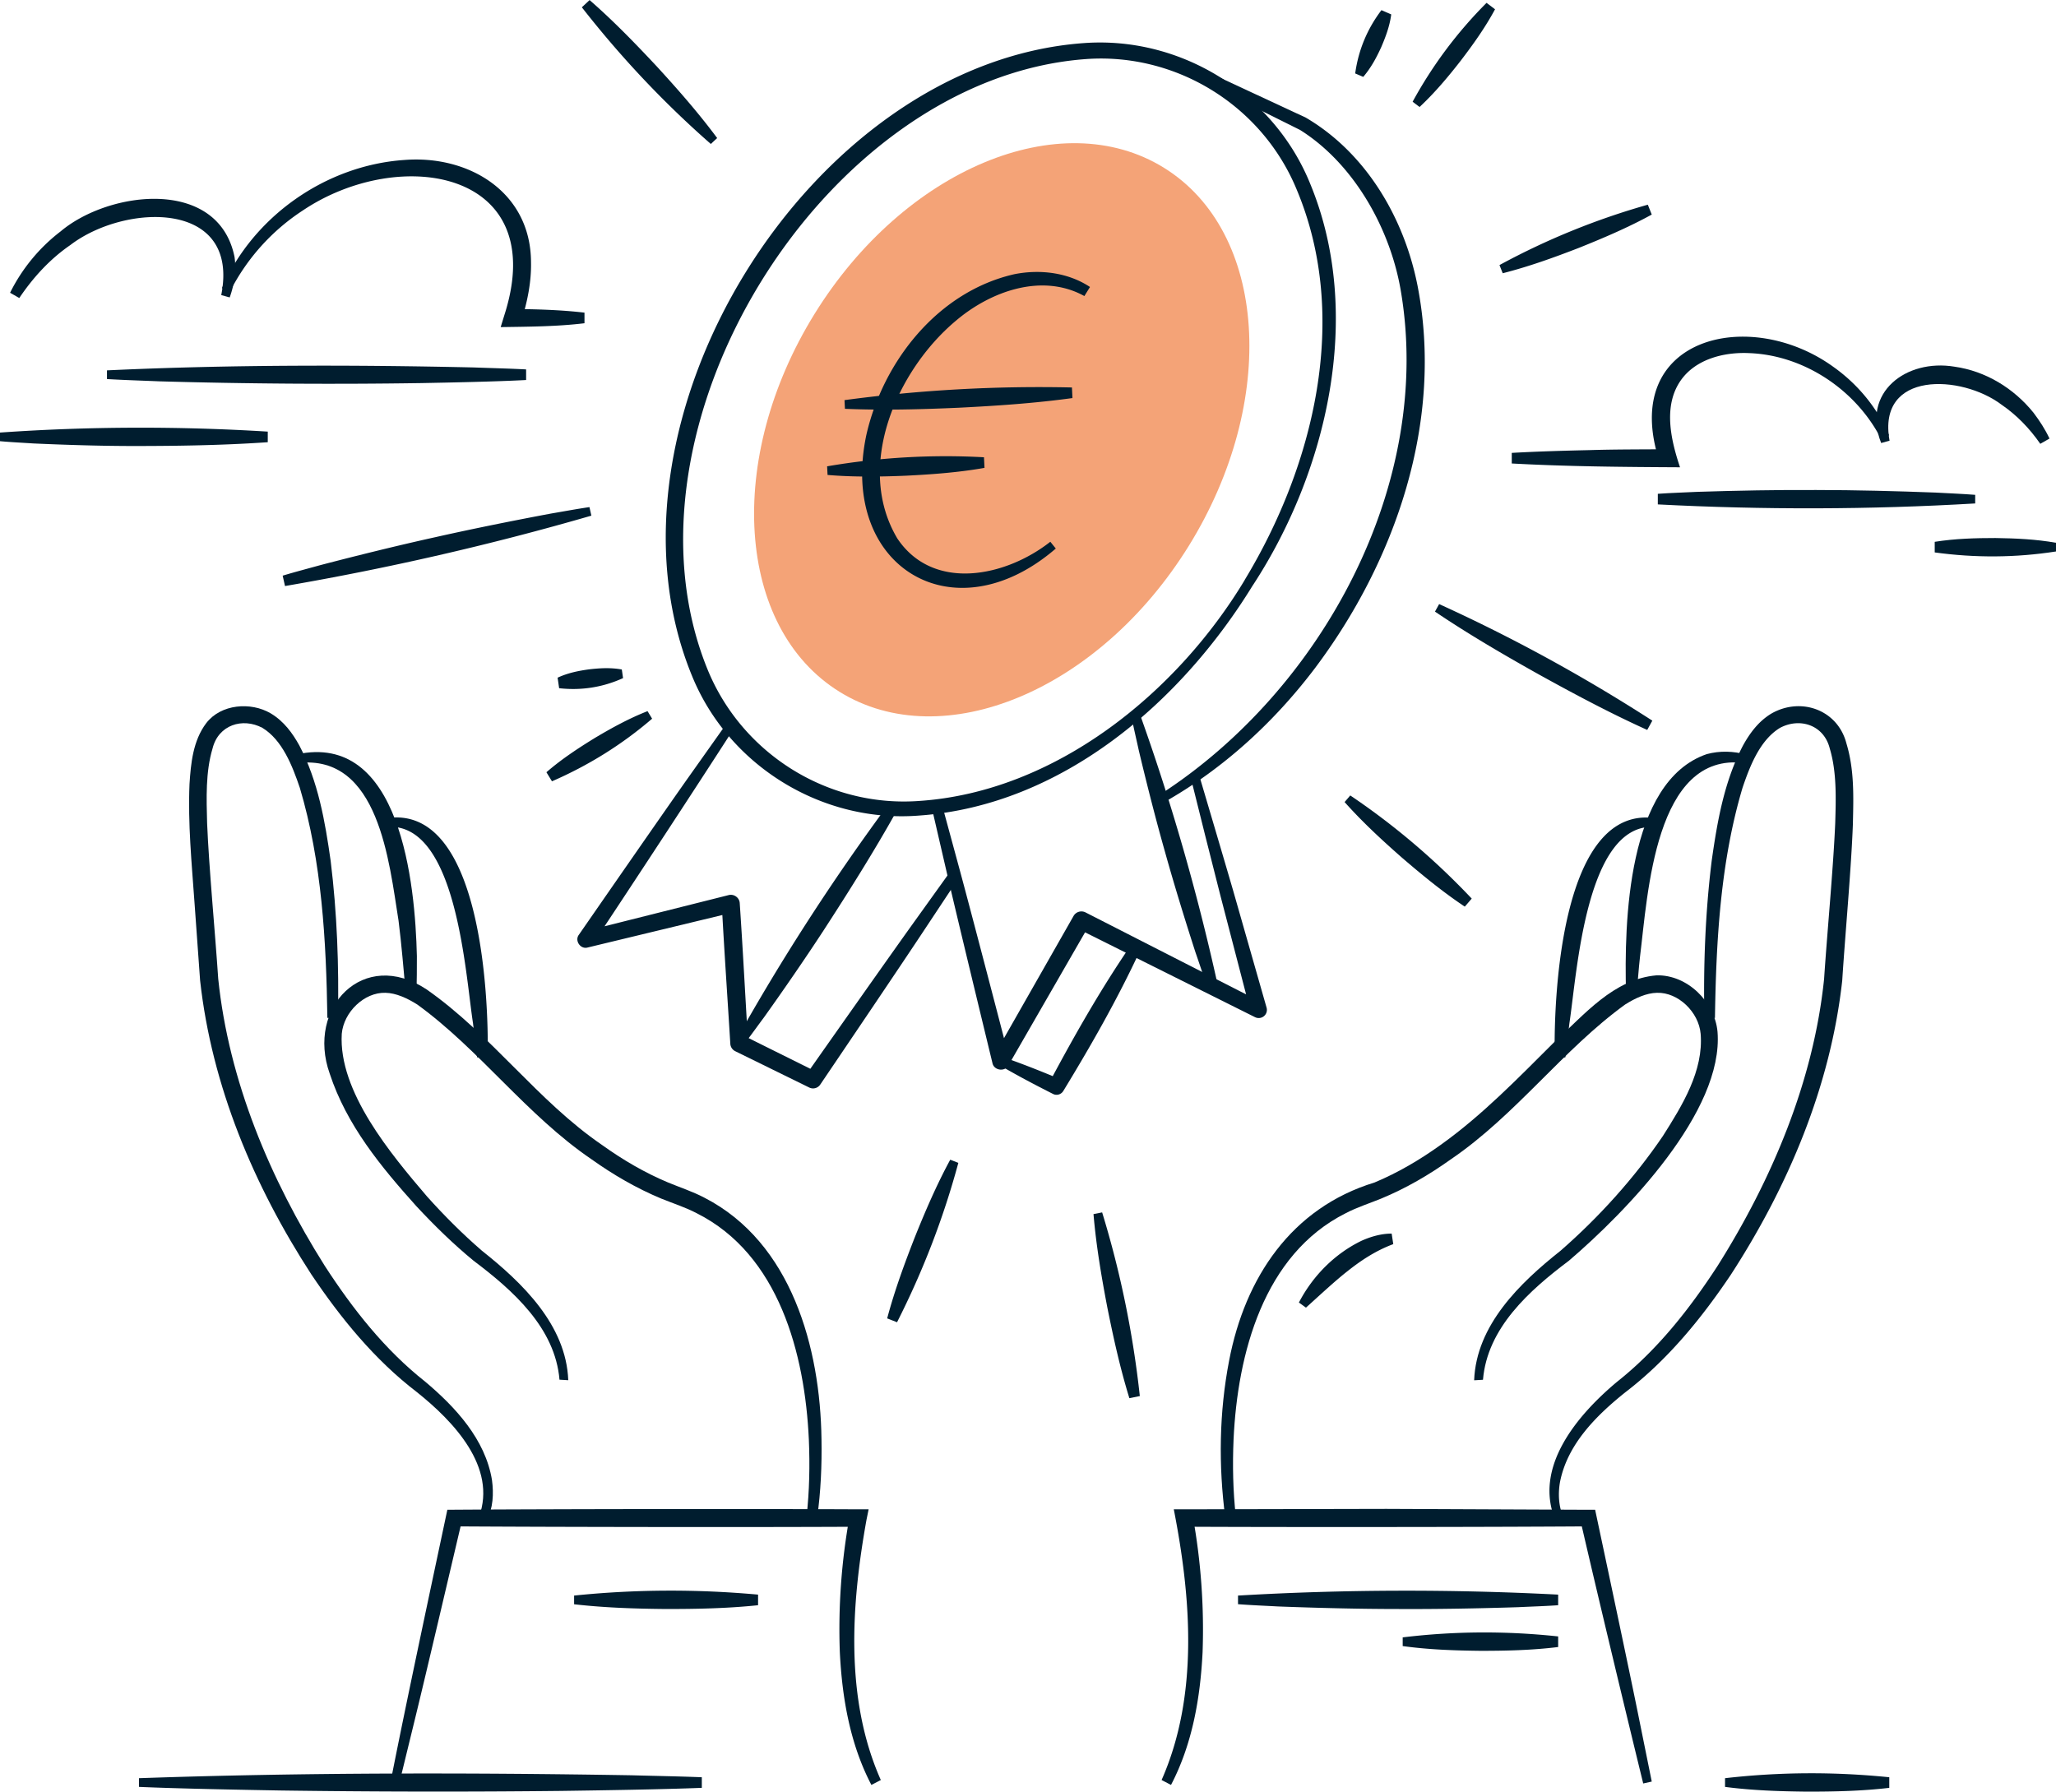
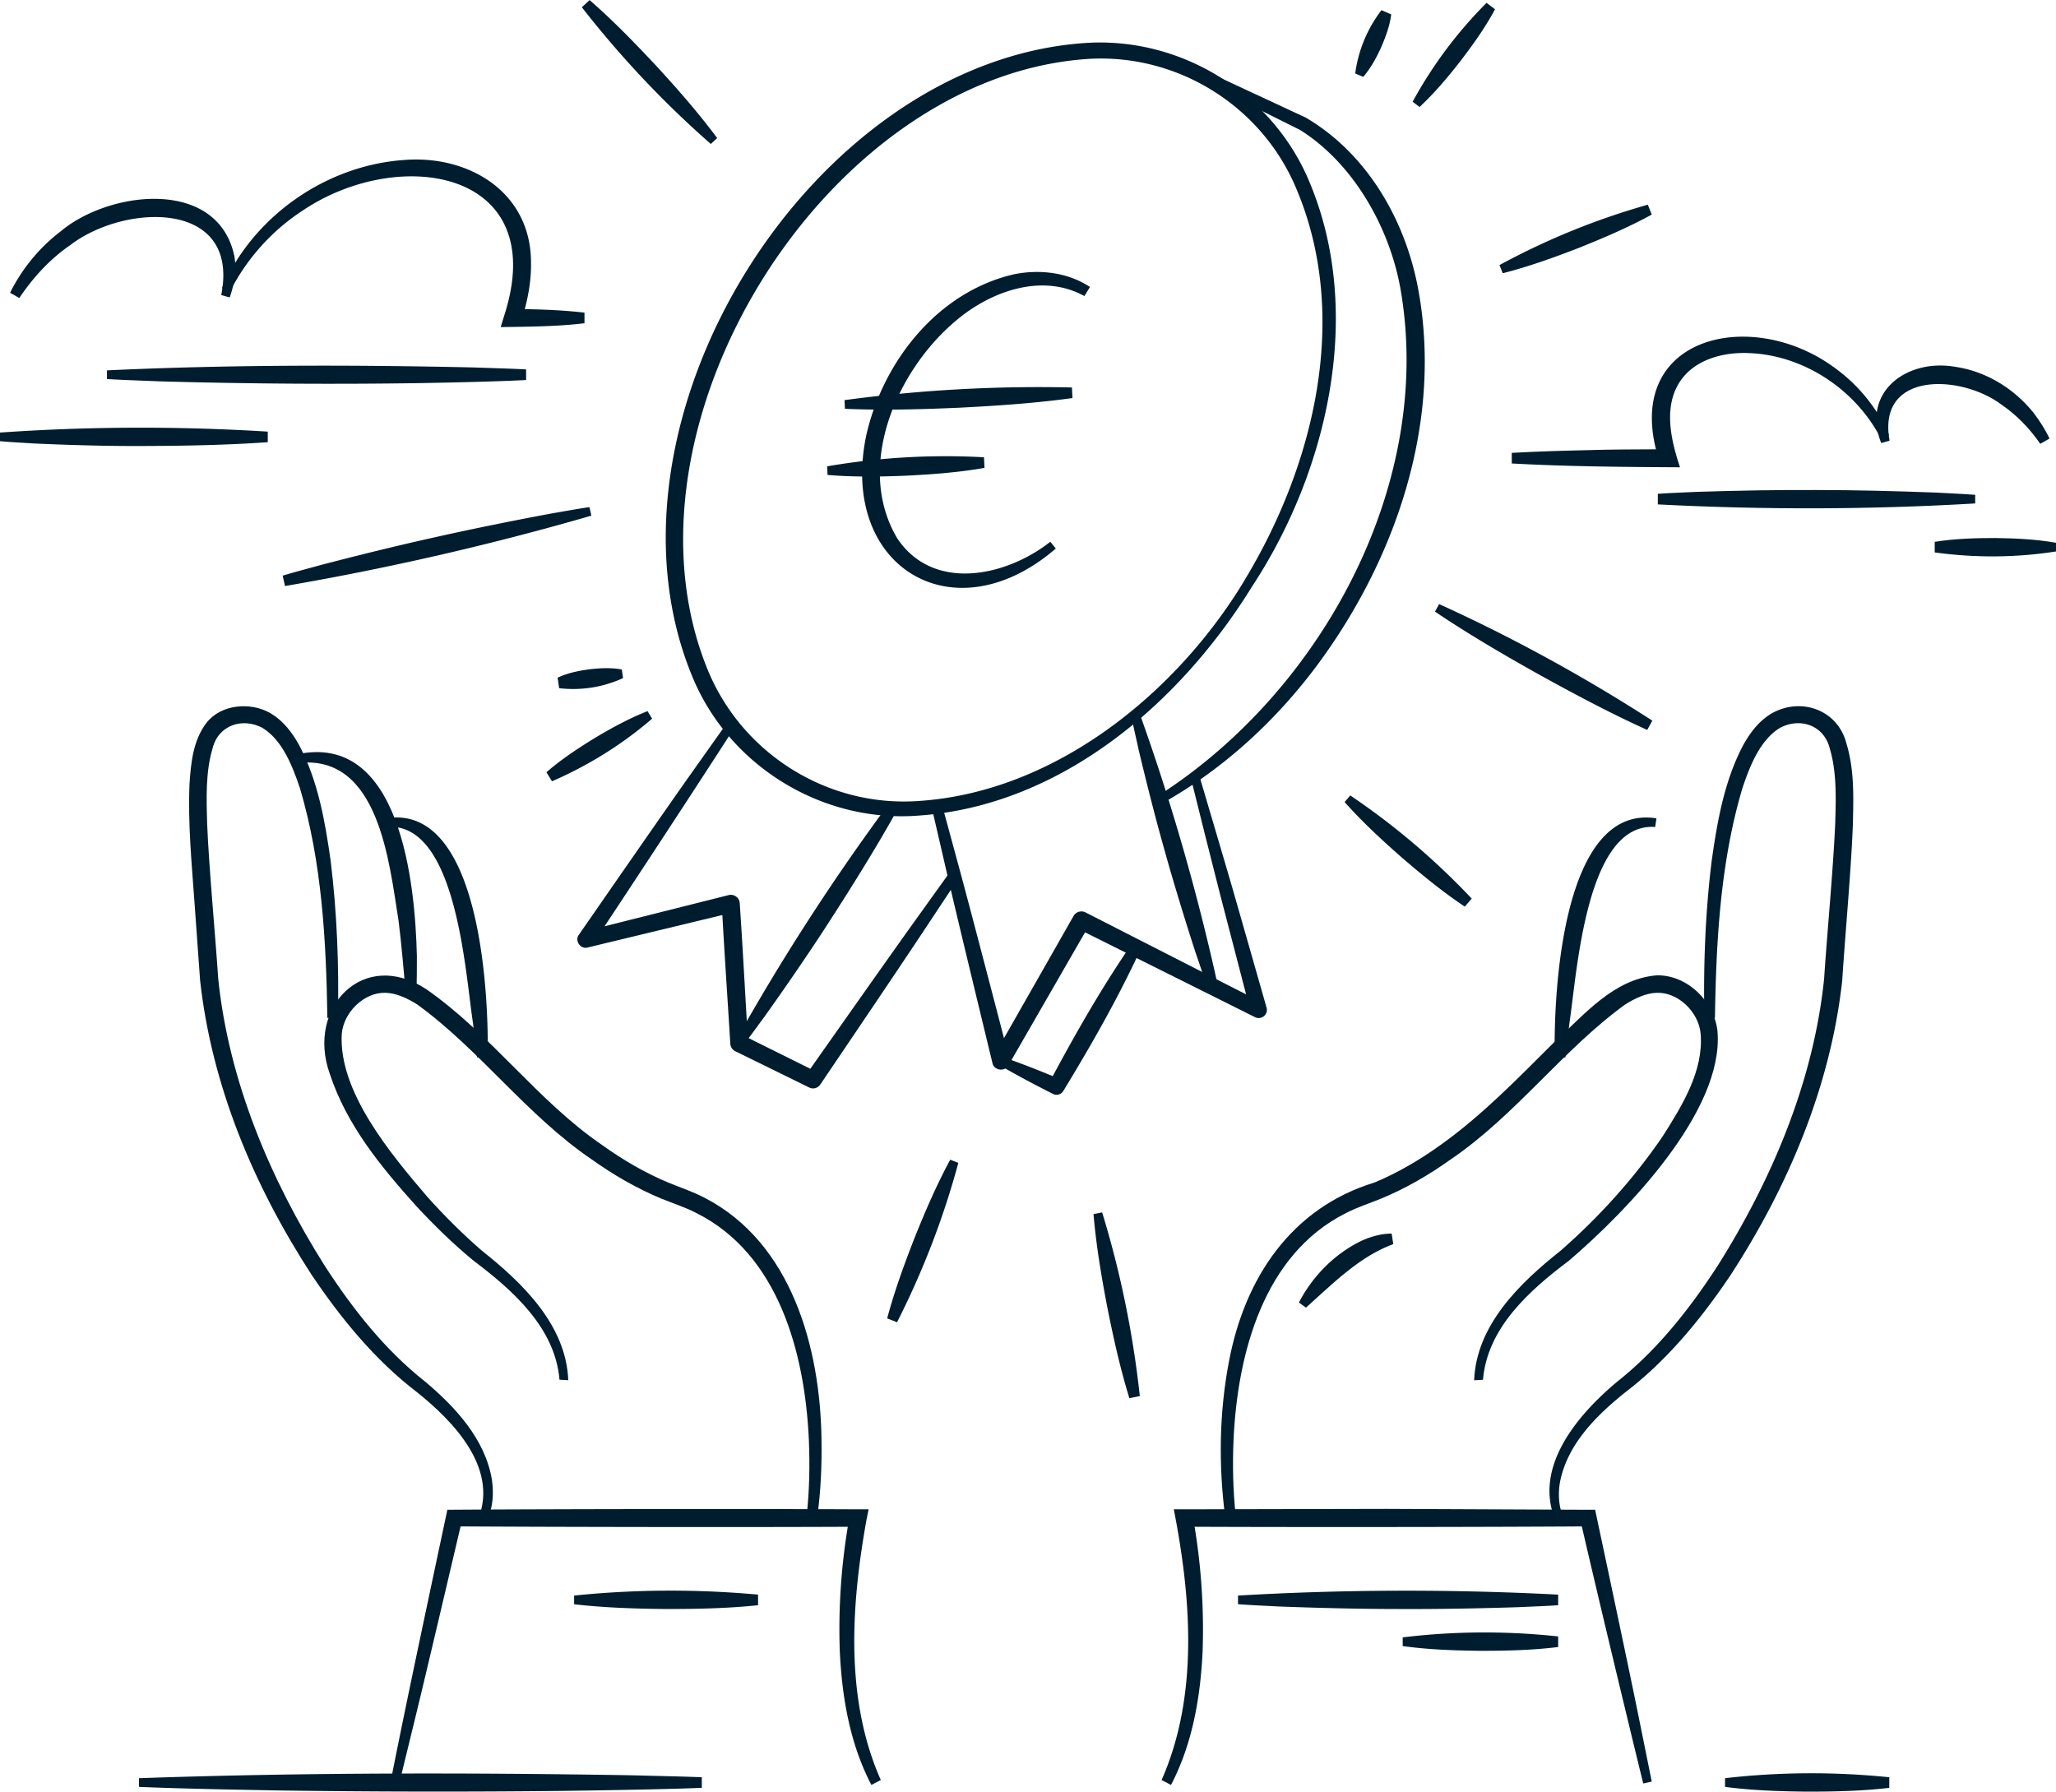
<svg xmlns="http://www.w3.org/2000/svg" width="420" height="366" viewBox="0 0 420 366" fill="none">
  <g clip-path="url(#jfdtjg3bja)">
    <path d="M45.342 58.865C51.7 44.205 66.58 33.77 82.594 32.68c13.179-1.045 25.82 6.553 25.88 20.84.089 4.15-.761 8.167-1.955 11.989l-1.746-2.389c4.88.045 9.775.18 14.626.746v2.165c-5.672.687-11.418.702-17.119.791l.746-2.433c9.552-29.694-21.387-34.71-41.192-21.378a43.067 43.067 0 0 0-14.88 16.616l-1.612-.762z" fill="#001D2F" />
    <path d="M45.193 60.283c3.88-19.527-19.64-18.765-30.804-10.24C10.254 52.878 6.792 56.64 3.94 60.88l-1.88-1.075a35.873 35.873 0 0 1 10.328-12.54c9.91-8.346 32.207-11.048 35.52 5.21.419 2.88-.074 5.717-.984 8.285l-1.717-.478h-.015zM0 88.365c18.133-1.27 36.565-1.314 54.699-.194v2.164c-8.955.627-18.387.777-27.357.777-6.597 0-13.895-.224-20.522-.523-2.284-.15-4.552-.254-6.836-.463V88.35l.015.015zM21.836 75.66c24.835-1.164 50.088-1.149 74.938-.597 3.567.135 7.134.21 10.701.403v2.165c-6.134.329-15.164.508-21.403.627-17.7.269-35.79.15-53.52-.358-3.567-.15-7.134-.254-10.701-.463v-1.776h-.015zM384.269 89.664c-5.119-10.003-15.745-17.109-26.924-17.527-5.194-.254-11 1.24-14.029 5.614-3.582 5.18-2.015 12.062-.12 17.705-11.462-.06-22.939-.149-34.372-.776v-2.165c5.313-.298 10.627-.448 15.94-.567 5.313-.164 10.626-.134 15.94-.18l-1.747 2.39c-8.148-25.246 18.388-31.71 35.626-19.17 4.955 3.524 8.955 8.39 11.313 13.93l-1.612.76-.015-.014z" fill="#001D2F" />
    <path d="M384.285 90.5c-4.075-10.376 5.149-17.214 14.94-15.601 6.417.895 12.148 4.419 16.163 9.39 1.269 1.672 2.403 3.419 3.284 5.3l-1.881 1.075c-2.194-3.165-4.85-5.897-7.925-8.002-8.194-6.18-25.477-6.957-22.865 7.36l-1.716.478zM420 112.655c-8.239 1.284-16.522 1.328-24.775.194v-2.165c4.134-.657 8.253-.776 12.387-.776 4.134.059 8.254.239 12.388.97v1.777zM403.479 102.846c-21.492 1.269-43.312 1.314-64.819.194v-2.165c2.702-.194 5.403-.268 8.104-.403 7.866-.253 16.492-.418 24.313-.373 7.806 0 16.462.224 24.312.523 2.702.149 5.403.253 8.105.462v1.777l-.015-.015zM97.847 309.882c3.746-10.197-5.254-19.572-12.687-25.499-8.626-6.599-15.566-15.123-21.551-24.036-11.731-18.064-20.343-38.457-22.73-60.044l-1.15-15.974c-.567-8.002-1.358-16.079-1.015-24.17.269-4.18.702-8.853 3.418-12.436 3-3.912 9.104-4.389 13.164-2.001 2.731 1.628 4.492 4.106 5.85 6.554 3.85 7.315 5.269 15.556 6.403 23.588 1.313 10.689 1.701 21.378 1.492 32.112l-2.164-.044c-.238-15.751-1.119-31.874-5.626-46.997-1.523-4.494-3.582-9.779-7.657-12.257-4.044-2.135-8.984-.612-10.178 4.24-1.433 4.777-1.24 10.197-1.105 15.243.373 9.106 1.657 22.513 2.269 31.783 2.149 20.871 10.611 40.936 21.745 58.612 5.716 8.823 12.283 17.183 20.537 23.692 6.164 5.181 12.283 11.779 13.641 20.095.373 2.806.254 5.673-1.12 8.42l-1.536-.896v.015z" fill="#001D2F" />
    <path d="M114.294 281.86c-.881-10.614-9.522-18.273-17.552-24.319-4.179-3.434-8.014-7.196-11.671-11.122-7.239-8.062-14.253-16.557-17.716-27.096-4.82-13.496 6.925-25.768 19.82-17.184 13.239 9.271 22.641 22.752 35.805 31.754 4.224 3.031 8.731 5.673 13.477 7.659 2.418 1 5.104 1.881 7.478 3.135 17.79 9.166 23.626 30.664 23.879 49.281.09 5.389-.134 10.734-.895 16.123l-2.149-.313c.582-5.166.686-10.481.462-15.721-.806-17.482-6.104-37.785-22.909-46.22-2.344-1.224-4.732-1.971-7.239-2.986-5.059-2.105-9.806-4.867-14.208-8.002-13.313-9.047-22.88-22.408-35.64-31.649-2.09-1.314-4.344-2.344-6.493-2.389-4.358-.134-8.522 3.956-8.925 8.36-.717 11.794 10.06 24.633 17.432 33.262 3.507 3.912 7.239 7.644 11.194 11.063 8.268 6.553 17.208 15.167 17.641 26.454l-1.776-.105-.015.015z" fill="#001D2F" />
    <path d="M60.52 154.127c21.342-4.762 24.297 26.469 24.64 41.189 0 2.538 0 5.061-.104 7.584l-2.164.045c-.463-4.971-.85-9.928-1.478-14.869-1.925-11.988-4.03-34.083-20.536-32.202l-.343-1.747h-.015z" fill="#001D2F" />
    <path d="M78.848 167.16c19.282-3.09 21.029 35.83 20.775 48.729l-2.164.104-.836-6.987c-1.582-10.241-3.328-41.054-17.507-40.084l-.253-1.762h-.015zM79.803 363.94c3.09-15.735 8.223-39.666 11.581-55.521 21.268-.149 62.625-.194 83.893-.09h2.164l-.433 2.135c-3.134 17.422-4.432 36.606 2.925 53.163l-1.925 1c-4.373-8.36-5.985-17.796-6.447-27.096a128.383 128.383 0 0 1 2-27.783l1.731 2.135c-20.567.119-61.968.059-82.535-.075l1.642-1.314c-2.09 8.898-7.462 31.814-9.567 40.413l-3.283 13.451-1.746-.388v-.03zM317.825 310.778c-4.776-11.063 4.567-21.871 12.522-28.515 8.238-6.524 14.805-14.869 20.537-23.692 11.133-17.676 19.596-37.741 21.745-58.612.612-9.3 1.881-22.617 2.269-31.783.149-5.046.328-10.466-1.105-15.243-1.194-4.852-6.134-6.405-10.179-4.24-4.074 2.478-6.134 7.748-7.656 12.257-4.507 15.123-5.388 31.246-5.627 46.996l-2.164.045c-.209-10.734.179-21.423 1.493-32.112 1.134-8.017 2.552-16.258 6.402-23.588 1.359-2.448 3.12-4.927 5.851-6.554 5.985-3.389 13.477-.761 15.268 6.106 1.657 5.464 1.448 10.943 1.328 16.482-.343 9.286-1.582 22.602-2.179 31.993-2.388 21.572-11.014 41.965-22.73 60.044-5.985 8.913-12.925 17.437-21.552 24.036-5.97 4.777-11.835 10.615-13.357 18.288-.433 2.359-.314 5.076.671 7.211l-1.537.896v-.015z" fill="#001D2F" />
    <path d="M301.139 281.964c.433-11.286 9.373-19.9 17.641-26.454 7.866-6.867 15.03-14.794 20.91-23.438 4-6.3 8.343-13.347 7.716-20.901-.388-4.404-4.567-8.495-8.925-8.36-2.164.045-4.403 1.075-6.492 2.388-12.761 9.241-22.328 22.603-35.641 31.65-4.417 3.15-9.149 5.912-14.208 8.002-2.493 1.015-4.896 1.761-7.239 2.986-16.805 8.435-22.103 28.738-22.909 46.22-.224 5.24-.12 10.555.462 15.72l-2.149.314c-1.403-10.734-1.268-21.558.791-32.202 3.239-16.84 12.686-31.127 29.686-36.323 4.761-1.985 9.253-4.628 13.477-7.658 8.507-6.061 15.85-13.66 23.402-21.184 5.955-5.375 11.925-12.735 20.746-13.481 6.283-.15 11.88 5.404 12.447 11.51 1.313 16.273-18.716 36.83-30.357 46.788-8.045 6.046-16.671 13.704-17.552 24.319l-1.776.104h-.03z" fill="#001D2F" />
-     <path d="M356.345 155.874c-18.298-2.359-19.731 26.798-21.328 39.607-.283 2.478-.433 4.971-.686 7.464l-2.165-.045c-.388-14.346.209-43.264 16.492-48.847 2.702-.732 5.493-.612 8.03.089l-.343 1.747v-.015z" fill="#001D2F" />
    <path d="M338.108 168.937c-14.163-1-15.94 29.828-17.507 40.084l-.835 6.987-2.165-.104c-.253-12.854 1.463-51.819 20.776-48.729l-.254 1.762h-.015zM335.676 364.328c-3.672-14.989-9.343-38.636-12.851-53.849l1.642 1.329c-20.566.149-61.968.179-82.534.074l1.731-2.134a129.597 129.597 0 0 1 2 27.782c-.463 9.316-2.09 18.751-6.448 27.097l-1.925-1.001c7.612-17.243 6.03-37.233 2.492-55.297h2.165l41.267-.089 41.267.179h1.373c2.06 9.689 6.91 32.5 8.821 41.95l2.746 13.571-1.746.388zM255.932 119.552c-14.656 23.901-38.984 44.951-68.057 47.041-19.835 1.642-39.044-10.107-46.536-28.589-21.253-51.863 24.119-125.12 79.997-129.196 19.865-1.493 38.924 10.346 46.357 28.843 10.999 26.723 3.328 58.865-11.761 81.916v-.015zm-1.687-1.045c14.194-23.424 21.567-53.67 10.687-79.677-7.075-17.302-24.791-28.23-43.417-26.737-53.162 4.15-97.041 75.108-77.027 124.538 7 17.302 24.581 28.35 43.237 26.991 27.865-1.851 52.655-22.065 66.535-45.115h-.015z" fill="#001D2F" />
-     <path d="M242.87 111.473c18.296-29.563 16.01-64.13-5.107-77.205-21.117-13.076-53.067.29-71.363 29.852-18.296 29.563-16.01 64.129 5.106 77.205 21.117 13.076 53.067-.289 71.364-29.852z" fill="#F4A377" />
    <path d="M215.694 112.042c-20.925 18.065-44.402 3.718-38.715-23.2 3.447-15.137 14.716-29.335 30.297-32.843 5.209-1.015 10.895-.343 15.388 2.627l-1.149 1.852c-8.627-4.763-19.104-1-26.179 4.986-12.163 10.137-20.775 29.858-12.029 44.533 7.328 10.943 22.148 7.838 31.253.672l1.119 1.388.015-.015zM236.827 162.398c33.222-21.348 56.207-63.642 49.267-103.354-2.284-12.853-9.806-25.782-20.522-32.5l-20.537-10.227.941-1.955 20.79 9.674.045.03.074.044c12.254 7.256 19.97 20.483 22.686 34.233 5.388 27.648-4.447 56.252-21.044 78.273-8.358 11.017-18.775 20.542-30.82 27.32l-.91-1.538h.03zM150.025 148.663c-7.985 12.406-20.701 31.799-28.954 44.22l-1.806-2.598 29.581-7.434c1.104-.284 2.224.537 2.269 1.672.641 9.495 1.134 19.004 1.701 28.499l-1-1.508 15.074 7.495-2.239.582c4.836-6.882 17.239-24.499 21.985-31.112l7.402-10.316c.344-.493 1.03-.597 1.523-.254.477.344.597 1 .268 1.478l-7.014 10.585c-4.433 6.718-16.597 24.707-21.268 31.605a1.762 1.762 0 0 1-2.239.582l-15.119-7.42a1.811 1.811 0 0 1-1-1.508c-.582-9.495-1.238-19.004-1.746-28.499l2.269 1.672-29.656 7.151c-1.463.433-2.716-1.389-1.806-2.598 5-7.211 17.746-25.618 22.656-32.545l7.642-10.779c.656-.911 2.089.015 1.477 1v.03z" fill="#001D2F" />
    <path d="M150.263 212.664c9.283-16.616 19.76-32.814 31.058-48.131.791-1.03 2.463.03 1.821 1.179-4.582 8.211-9.835 16.557-14.955 24.439-3.776 5.778-8.119 12.078-12.149 17.721-1.432 1.911-2.805 3.867-4.283 5.748-.642.836-2.015-.015-1.492-.971v.015zM244.991 158.457c1.746 5.897 5.254 17.75 6.97 23.662l6.776 23.722a1.664 1.664 0 0 1-1.149 2.061 1.715 1.715 0 0 1-1.224-.12l-36.283-18.109 2.448-.731-16.522 28.678c-.716 1.389-2.955 1.075-3.268-.448-2.09-8.629-7.433-30.679-9.358-39.039l-3.015-13.033a1.08 1.08 0 0 1 .821-1.299 1.094 1.094 0 0 1 1.298.777l3.508 12.913c2.224 8.181 7.999 30.336 10.208 38.831l-3.268-.448 16.372-28.754a1.849 1.849 0 0 1 2.448-.731l36.118 18.437-2.373 1.941-6.209-23.872-3.029-11.958-2.985-11.973c-.284-1.09 1.403-1.582 1.716-.463v-.044z" fill="#001D2F" />
    <path d="M232.827 145.812c6.403 17.87 11.716 36.367 15.821 54.909a1.092 1.092 0 0 1-.851 1.284 1.102 1.102 0 0 1-1.239-.687c-.836-2.24-1.552-4.509-2.343-6.763-2.134-6.599-4.373-13.869-6.224-20.513-1.88-6.628-3.761-14.018-5.358-20.751-.507-2.329-1.059-4.643-1.522-7.002-.209-1.03 1.343-1.507 1.716-.492v.015zM204.844 215.919c3.94 1.373 7.821 2.911 11.672 4.523l-2.15.687c5.12-9.614 10.507-19.079 16.671-28.082.732-1.075 2.448-.119 1.881 1.075-4.597 9.898-9.985 19.363-15.656 28.664-.418.776-1.373 1.09-2.149.687-3.717-1.881-7.418-3.822-11.015-5.942-.91-.523-.239-1.971.746-1.612zM293.989 123.403c15.104 6.868 29.611 14.825 43.551 23.812l-1.045 1.896c-7.567-3.419-14.865-7.315-22.103-11.316-7.224-4.046-14.373-8.211-21.253-12.854l.865-1.567-.015.029zM306.318 54.148a147.515 147.515 0 0 1 30.298-12.332l.806 2.016c-4.821 2.642-9.836 4.777-14.895 6.807-5.09 1.971-10.209 3.822-15.552 5.18l-.657-1.656v-.015zM288.572 20.781A88.478 88.478 0 0 1 303.676.582l1.731 1.314c-2.014 3.747-4.462 7.166-7.014 10.51-2.582 3.314-5.284 6.539-8.403 9.45l-1.418-1.075zM145.204 29.41c-9.657-8.464-18.433-17.795-26.343-27.917l1.582-1.478c4.851 4.225 9.299 8.823 13.672 13.496 4.328 4.718 8.551 9.525 12.387 14.69l-1.298 1.21zM133.219 146.812c-6.164 5.3-13.014 9.555-20.462 12.794l-1.134-1.851c3.075-2.672 6.448-4.882 9.865-6.987 3.463-2.06 6.985-4.001 10.791-5.494l.925 1.523.015.015zM127.279 138.527c-4.149 1.881-8.537 2.567-13.059 2.06l-.314-2.15c2.09-.97 4.254-1.403 6.433-1.702 2.194-.254 4.403-.388 6.686.03l.254 1.762zM276.842 14.989c.656-4.763 2.462-9.092 5.358-12.914l2 .866c-.314 2.404-1.135 4.583-2.06 6.733-.97 2.12-2.074 4.18-3.656 6.031l-1.642-.701v-.015zM172.531 81.736a298.336 298.336 0 0 1 46.446-2.583l.104 2.165c-7.716 1.06-15.447 1.583-23.193 1.97-7.746.344-15.507.553-23.283.225l-.089-1.777h.015zM168.965 95.262a143.154 143.154 0 0 1 32.043-1.851l.105 2.165c-5.313.94-10.641 1.328-15.985 1.597-5.343.224-10.701.299-16.074-.15l-.089-1.776v.015zM117.279 325.945c12.522-1.284 25.059-1.329 37.581-.194v2.165c-6.268.657-12.522.776-18.79.776-6.269-.06-12.522-.254-18.791-.97v-1.777zM252.917 325.945c21.686-1.269 43.685-1.314 65.386-.194v2.165c-2.731.194-5.448.269-8.179.403-7.94.254-16.626.418-24.521.373-7.881 0-16.597-.224-24.522-.522-2.731-.15-5.447-.254-8.179-.463v-1.777l.015.015zM286.543 334.485c10.582-1.284 21.178-1.329 31.76-.194v2.164c-5.298.657-10.582.777-15.88.777-5.298-.06-10.582-.239-15.88-.971v-1.776zM265.334 266.095c2.821-5.419 7.298-9.973 12.835-12.645 1.911-.851 4-1.448 6.12-1.448l.328 2.15c-3.448 1.284-6.463 3.224-9.328 5.509-2.552 1.985-6.06 5.269-8.507 7.464l-1.448-1.045v.015zM120.802 105.339c-20.492 5.942-41.566 10.764-62.58 14.377l-.478-2.12c2.567-.777 5.164-1.448 7.746-2.165 7.552-1.971 15.835-4.016 23.402-5.688 7.552-1.702 15.955-3.389 23.596-4.822 2.642-.448 5.269-.941 7.926-1.329l.388 1.732v.015zM28.387 363.253c33.342-1.165 67.236-1.15 100.608-.597 4.791.134 9.582.209 14.373.403v2.164c-8.239.329-20.358.508-28.746.627-19.163.209-38.327.18-57.49-.089-8.403-.149-20.447-.373-28.745-.732v-1.776zM352.391 363.253c11.178-1.284 22.372-1.328 33.551-.194v2.165c-5.597.657-11.179.776-16.776.776-5.597-.06-11.179-.239-16.775-.97v-1.777zM195.769 237.551c-3.044 11.286-7.238 22.139-12.522 32.56l-2.015-.791c1.508-5.659 3.508-11.108 5.627-16.527 2.164-5.389 4.463-10.734 7.254-15.884l1.656.642zM225.142 247.658c3.761 12.256 6.313 24.782 7.701 37.531l-2.134.433c-1.895-6.136-3.269-12.376-4.522-18.631-1.194-6.27-2.269-12.57-2.806-18.975l1.746-.343.015-.015zM275.84 162.502c9.044 6.091 17.313 13.138 24.805 21.065l-1.418 1.642c-4.537-3.03-8.731-6.479-12.85-10.017-4.075-3.583-8.06-7.256-11.701-11.346l1.164-1.359v.015z" fill="#001D2F" />
  </g>
  <defs>
    <clipPath id="jfdtjg3bja">
      <path fill="#fff" d="M0 0h420v366H0z" />
    </clipPath>
  </defs>
</svg>